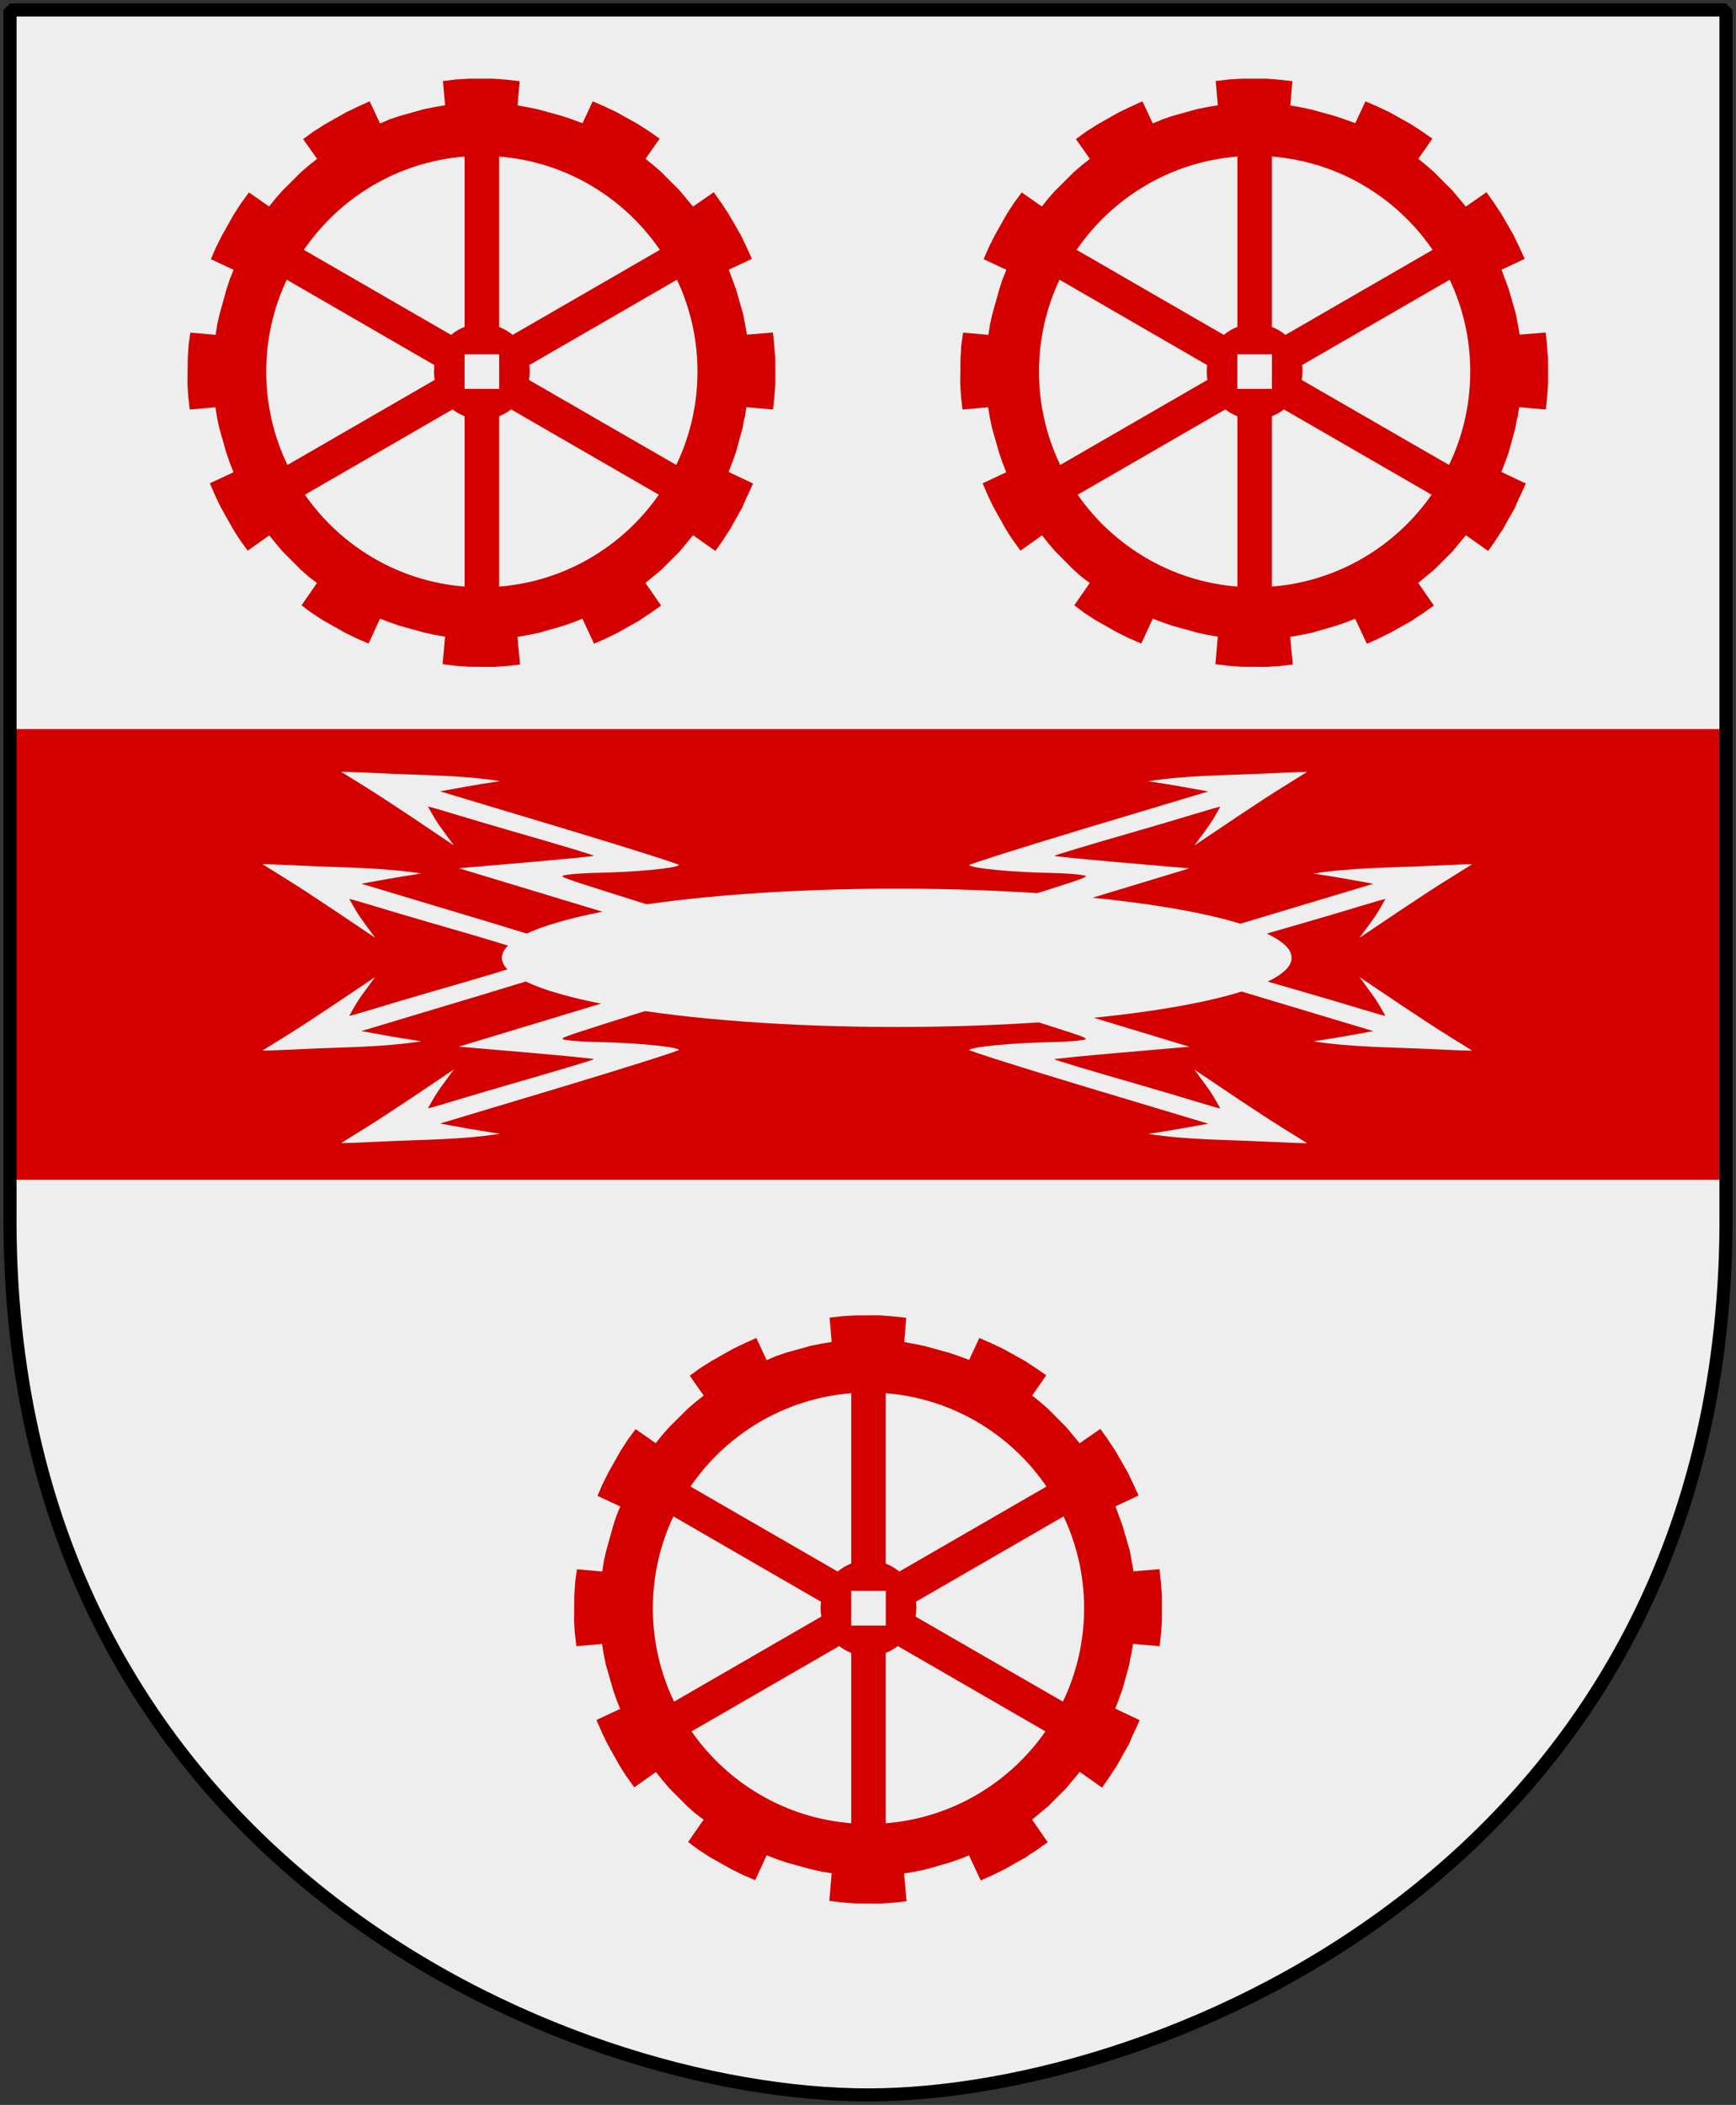
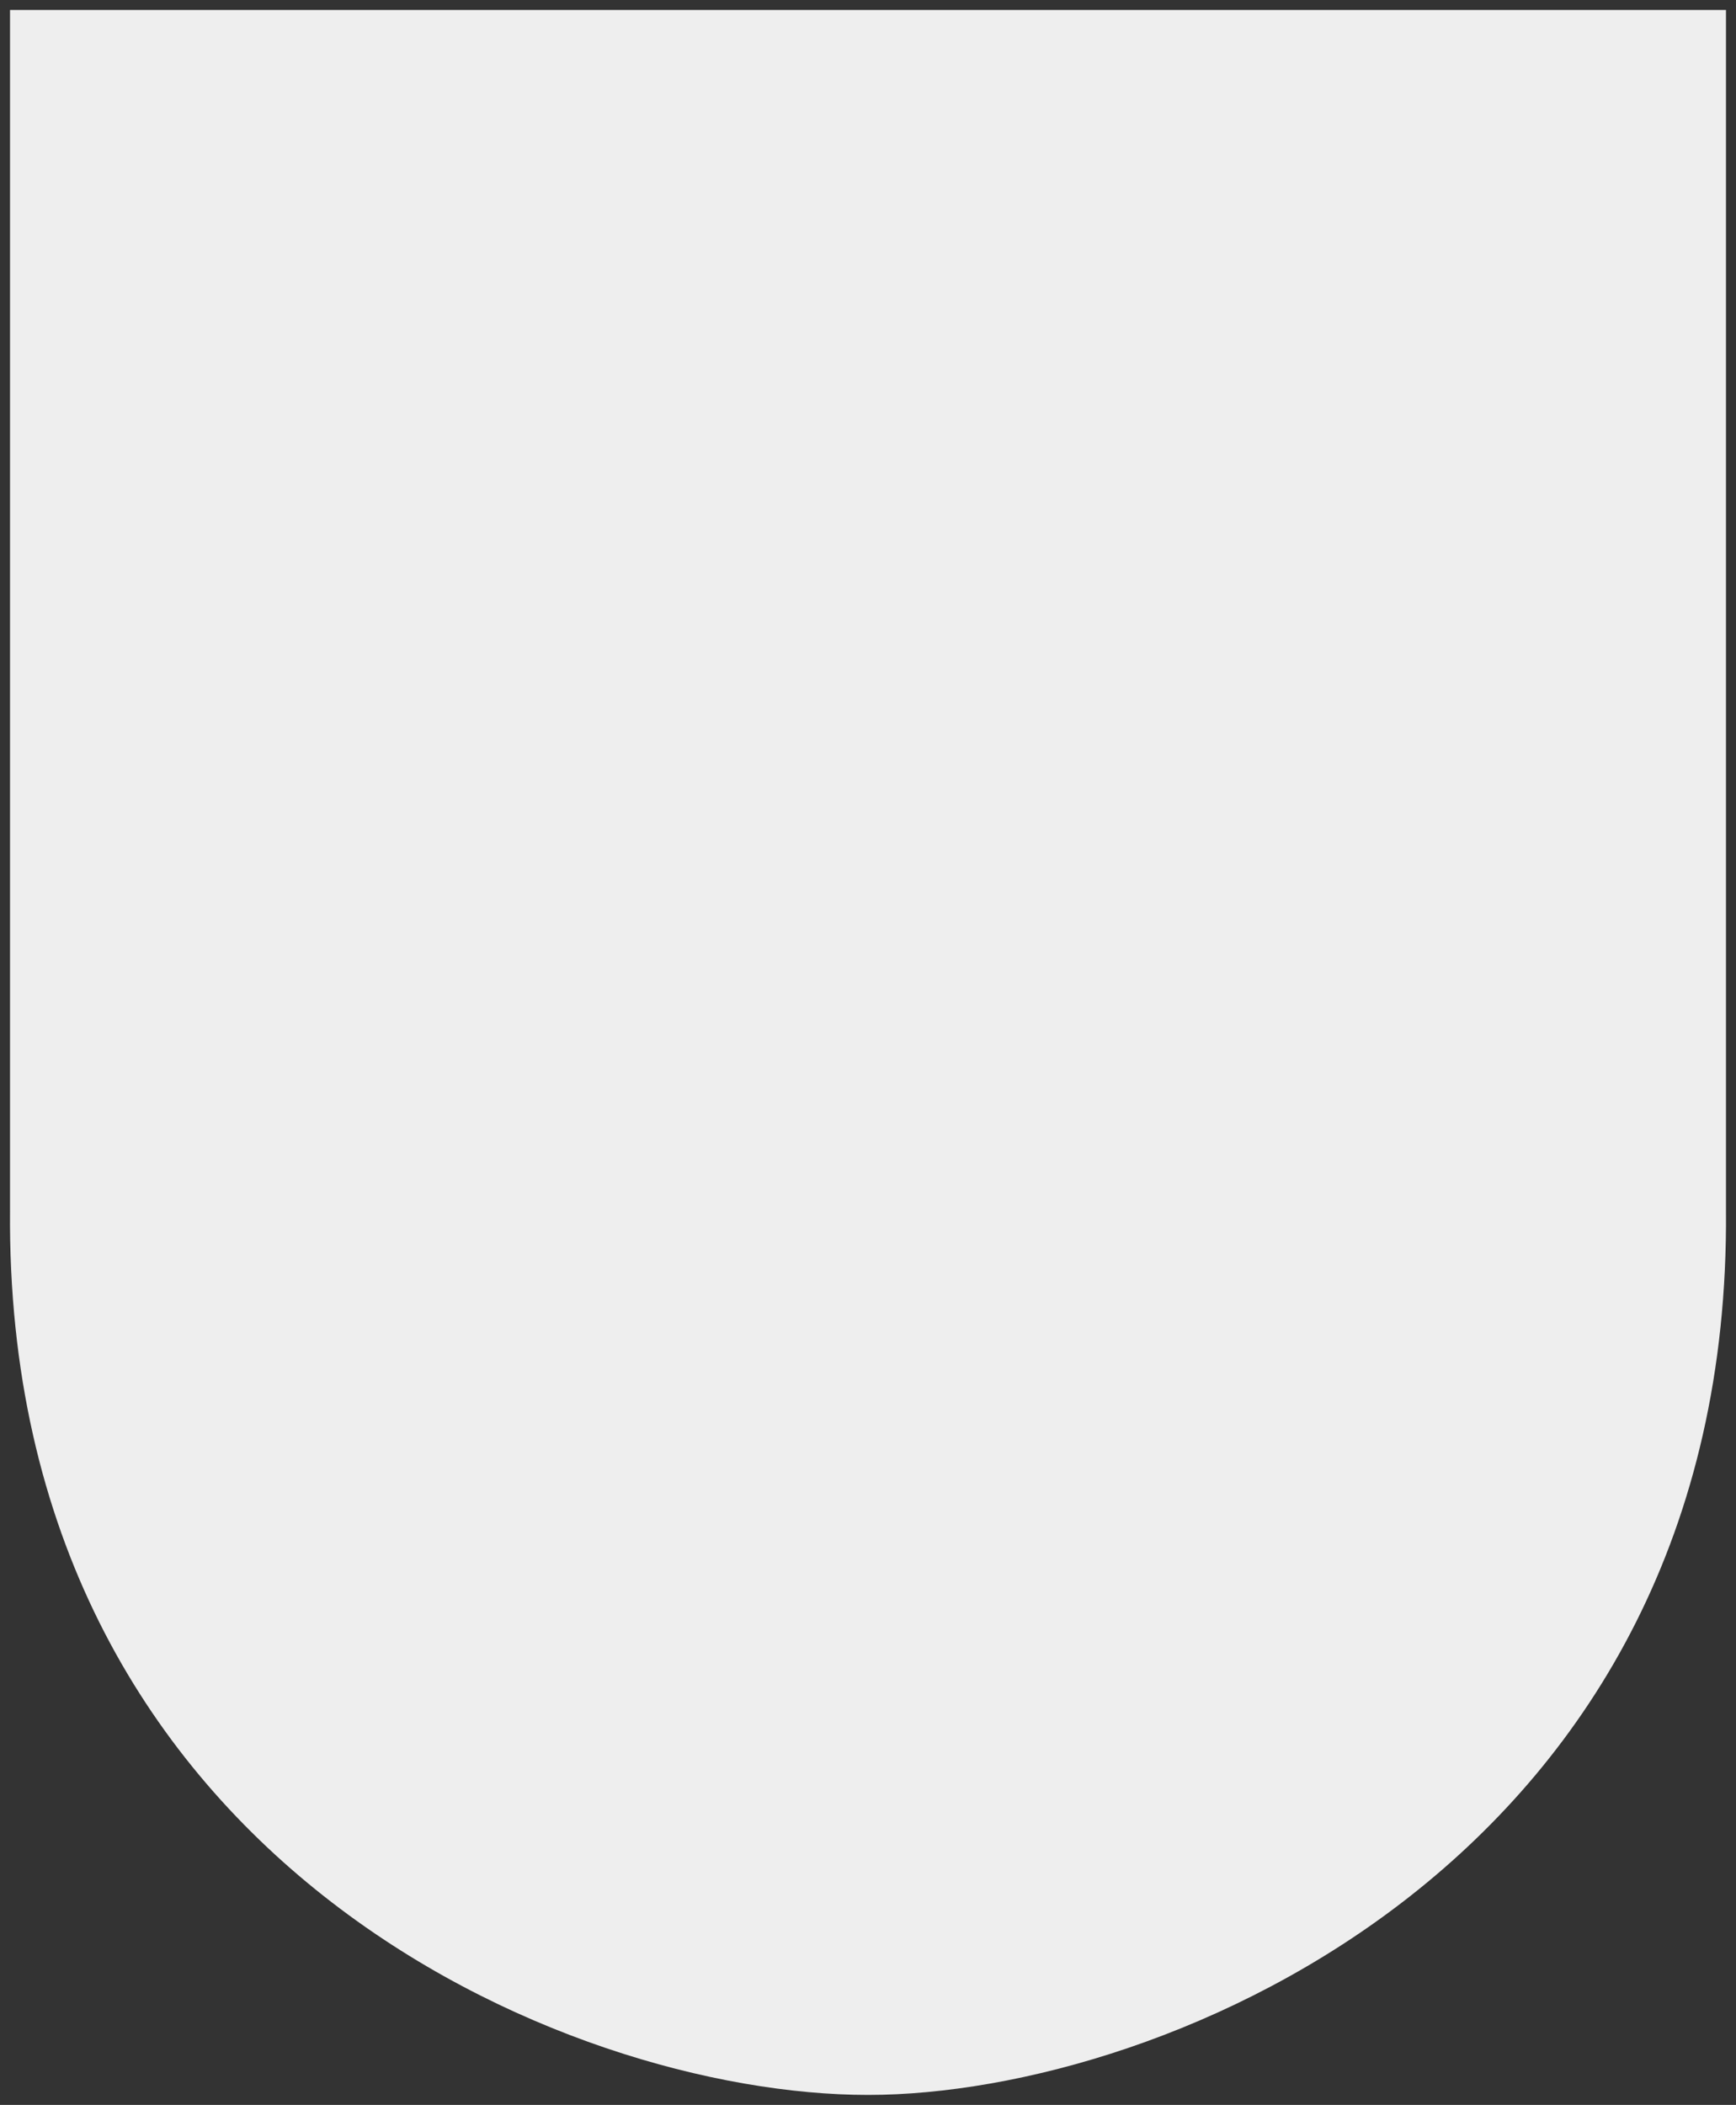
<svg xmlns="http://www.w3.org/2000/svg" xmlns:xlink="http://www.w3.org/1999/xlink" version="1.0" width="251" height="304.2" id="svg4166">
  <rect width="100%" height="100%" fill="#333333" stroke="none" />
  <defs id="defs4168" />
  <path d="M 249.551,1.44 L 1.45,1.44 L 1.45,174.936 C 0.682,268.657 81.739,302.756 125.5,302.756 C 168.494,302.756 250.318,268.657 249.551,174.936 L 249.551,1.44 z " style="color:#000000;fill:#eeeeee;fill-opacity:1;stroke:none" id="Shield" />
-   <rect width="248.111" height="65.121" x="0.5" y="105.367" style="fill:#d40000;fill-opacity:1;fill-rule:evenodd;stroke:none;stroke-width:1.888;stroke-linecap:butt;stroke-miterlimit:4;stroke-dasharray:none;stroke-opacity:1" id="Bjalke" />
  <g transform="matrix(0,-0.597,0.704,0,-18.246,50.306)" style="fill:#eeeeee;fill-opacity:1" id="Antik-blixt">
    <path d="M -152.428,210.093 C -152.424,254.875 -158.383,291.19 -165.735,291.19 C -173.088,291.19 -179.047,254.875 -179.043,210.093 C -179.047,165.311 -173.088,128.995 -165.735,128.995 C -158.383,128.995 -152.424,165.311 -152.428,210.093 L -152.428,210.093 z " transform="matrix(1.258,0,0,1,60.897,0)" style="fill:#eeeeee;fill-opacity:1;stroke:none;stroke-width:5;stroke-miterlimit:4;stroke-dasharray:none;stroke-opacity:1" id="path4632" />
    <g transform="matrix(0.712,0,0,1,-68.94,-23.388)" style="fill:#eeeeee;fill-opacity:1" id="g4654">
      <path d="M -110.386,249.846 C -108.944,241.73 -108.232,235.471 -106.749,227.463 C -104.531,231.567 -103.591,233.207 -99.763,240.651 C -96.033,247.904 -90.675,258.216 -87.857,263.565 C -82.758,273.243 -82.729,273.281 -82.24,271.178 C -81.969,270.016 -81.697,267.439 -81.635,265.453 C -81.379,257.231 -80.073,248.896 -78.958,248.367 C -78.7,248.244 -73.237,258.648 -66.818,271.487 L -53.91,297.441 C -52.783,293.524 -51.935,291.209 -50.439,285.137 C -48.397,292.868 -48.445,301.266 -47.8,309.27 C -47.415,313.971 -47.189,317.778 -47.297,317.73 C -55.368,309.888 -55.676,309.482 -72.276,294.616 C -62.824,298.859 -63.879,298.227 -59.131,299.919 C -58.864,299.793 -62.916,292.208 -67.382,282.803 C -71.848,273.398 -75.641,265.77 -75.813,265.851 C -75.984,265.933 -77.011,272.203 -78.093,279.784 L -80.062,293.569 L -90.633,272.493 C -96.446,260.901 -102.067,249.576 -102.675,248.559 C -103.375,252.109 -105.87,266.167 -107.428,271.441" style="fill:#eeeeee;fill-opacity:1" id="path4612" />
      <path d="M -110.386,249.846 C -111.827,241.73 -112.54,235.471 -114.023,227.463 C -116.241,231.567 -117.181,233.207 -121.009,240.651 C -124.739,247.904 -130.097,258.216 -132.915,263.565 C -138.014,273.243 -138.042,273.281 -138.532,271.178 C -138.803,270.016 -139.075,267.439 -139.137,265.453 C -139.393,257.231 -140.699,248.896 -141.814,248.367 C -142.072,248.244 -147.535,258.648 -153.953,271.487 L -166.862,297.441 C -167.989,293.524 -168.837,291.209 -170.333,285.137 C -172.375,292.868 -172.327,301.266 -172.972,309.27 C -173.357,313.971 -173.583,317.778 -173.474,317.73 C -165.404,309.888 -165.096,309.482 -148.496,294.616 C -157.948,298.859 -156.893,298.227 -161.641,299.919 C -161.908,299.793 -157.856,292.208 -153.39,282.803 C -148.924,273.398 -145.13,265.77 -144.959,265.851 C -144.788,265.933 -143.761,272.203 -142.678,279.784 L -140.709,293.569 L -130.139,272.493 C -124.326,260.901 -118.705,249.576 -118.097,248.559 C -117.397,252.109 -114.902,266.167 -113.344,271.441" style="fill:#eeeeee;fill-opacity:1" id="path4634" />
    </g>
    <g transform="matrix(0.712,0,0,1,-26.993,0)" style="fill:#eeeeee;fill-opacity:1" id="g4650">
-       <path d="M -169.26,163.888 C -167.819,172.004 -167.107,178.262 -165.624,186.271 C -163.405,182.167 -162.465,180.527 -158.637,173.083 C -154.907,165.829 -149.549,155.518 -146.731,150.169 C -141.632,140.491 -141.604,140.453 -141.114,142.556 C -140.844,143.718 -140.572,146.294 -140.51,148.281 C -140.253,156.503 -138.947,164.838 -137.833,165.367 C -137.574,165.49 -132.111,155.086 -125.693,142.246 L -112.784,116.293 C -111.657,120.21 -110.81,122.524 -109.314,128.597 C -107.272,120.866 -107.32,112.468 -106.674,104.463 C -106.29,99.763 -106.063,95.956 -106.172,96.004 C -114.243,103.846 -114.55,104.252 -131.15,119.118 C -121.698,114.875 -122.753,115.506 -118.005,113.815 C -117.739,113.941 -121.791,121.525 -126.256,130.93 C -130.722,140.335 -134.516,147.964 -134.687,147.882 C -134.859,147.801 -135.885,141.531 -136.968,133.95 L -138.937,120.165 L -149.507,141.241 C -155.321,152.833 -160.941,164.158 -161.549,165.174 C -162.249,161.625 -164.744,147.567 -166.302,142.293" style="fill:#eeeeee;fill-opacity:1" id="path4636" />
      <path d="M -169.26,163.888 C -170.702,172.004 -171.414,178.262 -172.897,186.271 C -175.116,182.167 -176.055,180.527 -179.883,173.083 C -183.613,165.829 -188.971,155.518 -191.79,150.169 C -196.889,140.491 -196.917,140.453 -197.406,142.556 C -197.677,143.718 -197.949,146.294 -198.011,148.281 C -198.268,156.503 -199.574,164.838 -200.688,165.367 C -200.947,165.49 -206.41,155.086 -212.828,142.247 L -225.736,116.293 C -226.863,120.21 -227.711,122.525 -229.207,128.597 C -231.249,120.866 -231.201,112.468 -231.846,104.463 C -232.231,99.763 -232.457,95.956 -232.349,96.004 C -224.278,103.846 -223.97,104.252 -207.37,119.118 C -216.822,114.875 -215.768,115.506 -220.515,113.815 C -220.782,113.941 -216.73,121.525 -212.264,130.93 C -207.799,140.335 -204.005,147.964 -203.833,147.882 C -203.662,147.801 -202.636,141.531 -201.553,133.95 L -199.584,120.165 L -189.014,141.241 C -183.2,152.833 -177.579,164.158 -176.972,165.174 C -176.271,161.625 -173.776,147.567 -172.219,142.293" style="fill:#eeeeee;fill-opacity:1" id="path4638" />
    </g>
    <g transform="matrix(0.712,0,0,1,-30.162,-47.583)" style="fill:#eeeeee;fill-opacity:1" id="g4662">
      <path d="M -164.812,306.468 C -164.553,306.345 -159.09,316.749 -152.672,329.588 L -139.764,355.541 C -138.637,351.625 -137.789,349.31 -136.293,343.238 C -134.251,350.969 -134.299,359.367 -133.654,367.371 C -133.269,372.072 -133.043,375.879 -133.151,375.831 C -141.222,367.989 -141.53,367.583 -158.13,352.717 C -148.678,356.96 -149.732,356.328 -144.984,358.02 C -144.718,357.894 -148.77,350.309 -153.236,340.904 C -157.701,331.499 -161.495,323.871 -161.667,323.952" style="fill:#eeeeee;fill-opacity:1" id="path4642" />
-       <path d="M -164.812,306.468 C -165.07,306.345 -170.533,316.749 -176.951,329.588 L -189.86,355.541 C -190.987,351.625 -191.835,349.31 -193.331,343.238 C -195.373,350.969 -195.325,359.367 -195.97,367.371 C -196.355,372.072 -196.581,375.879 -196.472,375.831 C -188.402,367.989 -188.094,367.583 -171.494,352.717 C -180.946,356.96 -179.891,356.328 -184.639,358.02 C -184.906,357.894 -180.854,350.309 -176.388,340.904 C -171.922,331.499 -168.128,323.871 -167.957,323.952" style="fill:#eeeeee;fill-opacity:1" id="path4644" />
    </g>
    <g transform="matrix(0.712,0,0,1,-11.774,56.455)" style="fill:#eeeeee;fill-opacity:1" id="g4658">
-       <path d="M -190.62,92.749 C -190.878,92.872 -196.341,82.468 -202.759,69.629 L -215.668,43.675 C -216.795,47.592 -217.643,49.907 -219.139,55.979 C -221.181,48.248 -221.132,39.85 -221.778,31.846 C -222.163,27.145 -222.389,23.338 -222.28,23.386 C -214.21,31.228 -213.902,31.634 -197.302,46.5 C -206.754,42.257 -205.699,42.889 -210.447,41.197 C -210.714,41.323 -206.662,48.908 -202.196,58.313 C -197.73,67.718 -193.936,75.346 -193.765,75.265" style="fill:#eeeeee;fill-opacity:1" id="path4646" />
+       <path d="M -190.62,92.749 C -190.878,92.872 -196.341,82.468 -202.759,69.629 L -215.668,43.675 C -216.795,47.592 -217.643,49.907 -219.139,55.979 C -221.181,48.248 -221.132,39.85 -221.778,31.846 C -222.163,27.145 -222.389,23.338 -222.28,23.386 C -214.21,31.228 -213.902,31.634 -197.302,46.5 C -206.754,42.257 -205.699,42.889 -210.447,41.197 C -197.73,67.718 -193.936,75.346 -193.765,75.265" style="fill:#eeeeee;fill-opacity:1" id="path4646" />
      <path d="M -190.62,92.749 C -190.361,92.872 -184.898,82.468 -178.48,69.629 L -165.572,43.675 C -164.445,47.592 -163.597,49.907 -162.101,55.979 C -160.059,48.248 -160.107,39.85 -159.462,31.846 C -159.077,27.145 -158.851,23.338 -158.959,23.386 C -167.03,31.228 -167.338,31.634 -183.937,46.5 C -174.486,42.257 -175.54,42.889 -170.792,41.197 C -170.526,41.323 -174.578,48.908 -179.044,58.313 C -183.509,67.718 -187.303,75.346 -187.475,75.265" style="fill:#eeeeee;fill-opacity:1" id="path4648" />
    </g>
  </g>
-   <path d="M 67.176,22.624 C 57.524,23.387 49.11,28.551 43.934,36.11 L 65.215,48.397 C 65.795,47.909 66.456,47.518 67.176,47.24 L 67.176,22.624 z M 72.163,22.624 L 72.163,47.249 C 72.88,47.527 73.546,47.91 74.124,48.397 L 95.405,36.11 C 90.228,28.551 81.815,23.387 72.163,22.624 z M 41.461,40.426 C 39.561,44.454 38.494,48.947 38.494,53.694 C 38.494,58.53 39.594,63.112 41.562,67.197 L 62.851,54.901 C 62.782,54.51 62.742,54.113 62.742,53.703 C 62.742,53.385 62.768,53.07 62.809,52.764 L 41.461,40.426 z M 97.878,40.426 L 76.53,52.756 C 76.572,53.064 76.588,53.382 76.588,53.703 C 76.588,54.116 76.549,54.516 76.479,54.91 L 97.777,67.197 C 99.745,63.112 100.845,58.53 100.845,53.694 C 100.845,48.947 99.778,44.454 97.878,40.426 z M 65.432,59.168 L 44.084,71.497 C 49.273,78.94 57.615,84.017 67.176,84.774 L 67.176,60.157 C 66.544,59.913 65.959,59.576 65.432,59.168 z M 73.906,59.168 C 73.38,59.576 72.794,59.912 72.163,60.157 L 72.163,84.774 C 81.724,84.017 90.066,78.94 95.254,71.497 L 73.906,59.168 z M 57.759,16.764 L 56.33,17.255 L 54.945,17.842 L 53.451,14.638 L 51.697,15.436 L 50.071,16.214 L 46.938,17.987 L 45.312,19.018 L 43.828,20.101 L 45.845,22.963 L 44.633,23.919 L 43.507,24.892 L 40.857,27.532 L 39.845,28.667 L 38.911,29.844 L 35.993,27.811 L 34.884,29.323 L 33.861,30.892 L 32.066,34.07 L 31.229,35.747 L 30.486,37.459 L 33.774,38.988 L 33.214,40.38 L 32.748,41.807 L 31.74,45.417 L 31.407,46.879 L 31.176,48.391 L 27.515,48.07 L 27.26,49.906 L 27.145,51.793 L 27.1,55.461 L 27.216,57.299 L 27.433,59.187 L 31.143,58.861 L 31.387,60.347 L 31.694,61.842 L 32.72,65.421 L 33.196,66.818 L 33.765,68.249 L 30.337,69.848 L 31.185,71.793 L 31.881,73.243 L 33.699,76.472 L 34.176,77.244 L 34.7,78.034 L 35.812,79.582 L 38.934,77.366 L 39.874,78.547 L 40.863,79.705 L 43.503,82.355 L 44.599,83.326 L 45.831,84.253 L 43.592,87.482 L 45.057,88.574 L 46.657,89.622 L 49.859,91.426 L 51.529,92.246 L 53.287,93.006 L 54.943,89.405 L 56.321,89.933 L 57.762,90.432 L 61.389,91.432 L 62.843,91.749 L 64.347,92.003 L 64.001,95.988 L 65.821,96.211 L 67.723,96.358 L 71.44,96.381 L 73.27,96.249 L 75.182,96.04 L 74.817,92.036 L 76.279,91.784 L 77.797,91.485 L 81.408,90.445 L 82.805,89.969 L 84.204,89.414 L 85.893,93.035 L 87.542,92.305 L 89.273,91.459 L 92.518,89.633 L 92.881,89.366 L 93.268,89.108 L 94.065,88.6 L 94.823,88.051 L 95.589,87.519 L 93.322,84.246 L 95.644,82.324 L 98.278,79.692 L 99.251,78.516 L 100.209,77.348 L 103.436,79.627 L 104.514,78.091 L 105.01,77.313 L 105.538,76.521 L 107.35,73.296 L 107.697,72.452 L 107.883,72.014 L 108.1,71.601 L 108.875,69.874 L 105.346,68.204 L 105.874,66.827 L 106.387,65.417 L 107.388,61.791 L 107.503,61.035 L 107.584,60.665 L 107.689,60.304 L 107.796,59.572 L 107.927,58.848 L 111.769,59.182 L 111.97,57.313 L 112.1,55.458 L 112.098,51.773 L 112.005,50.821 L 111.944,49.894 L 111.749,48.054 L 107.992,48.363 L 107.724,46.869 L 107.455,45.414 L 106.415,41.803 L 105.892,40.389 L 105.369,38.975 L 108.718,37.414 L 108.054,35.948 L 107.142,34.033 L 105.322,30.883 L 104.266,29.289 L 103.192,27.78 L 100.201,29.858 L 98.287,27.552 L 95.647,24.901 L 94.496,23.897 L 93.336,22.956 L 95.369,20.038 L 93.809,18.951 L 92.27,17.952 L 89.108,16.189 L 87.382,15.375 L 85.694,14.641 L 84.223,17.804 L 82.767,17.274 L 81.372,16.793 L 77.77,15.8 L 76.26,15.49 L 74.835,15.238 L 75.129,11.727 L 73.236,11.517 L 71.374,11.371 L 67.768,11.375 L 65.89,11.49 L 64.042,11.708 L 64.349,15.212 L 62.832,15.471 L 61.384,15.756 L 57.759,16.764 z M 67.169,56.2 L 72.172,56.2 L 72.172,51.197 L 67.169,51.197 L 67.169,56.2" style="fill:#d40000;fill-opacity:1;fill-rule:evenodd;stroke:none;stroke-width:1.001;stroke-linecap:butt;stroke-linejoin:miter;stroke-miterlimit:4;stroke-opacity:1" id="Cogwheel-6spokes-square" />
  <use transform="translate(111.73,0)" id="Gear-2" x="0" y="0" width="251" height="304.2" xlink:href="#Cogwheel-6spokes-square" />
  <use transform="translate(55.9,178.721)" id="Gear-3" x="0" y="0" width="251" height="304.2" xlink:href="#Cogwheel-6spokes-square" />
-   <path d="M 249.551,1.44 L 1.45,1.44 L 1.45,174.936 C 0.682,268.657 81.739,302.756 125.5,302.756 C 168.494,302.756 250.318,268.657 249.551,174.936 L 249.551,1.44 z " style="fill:none;fill-opacity:0;stroke:#000000;stroke-width:1.888;stroke-linejoin:bevel" id="Frame" />
</svg>